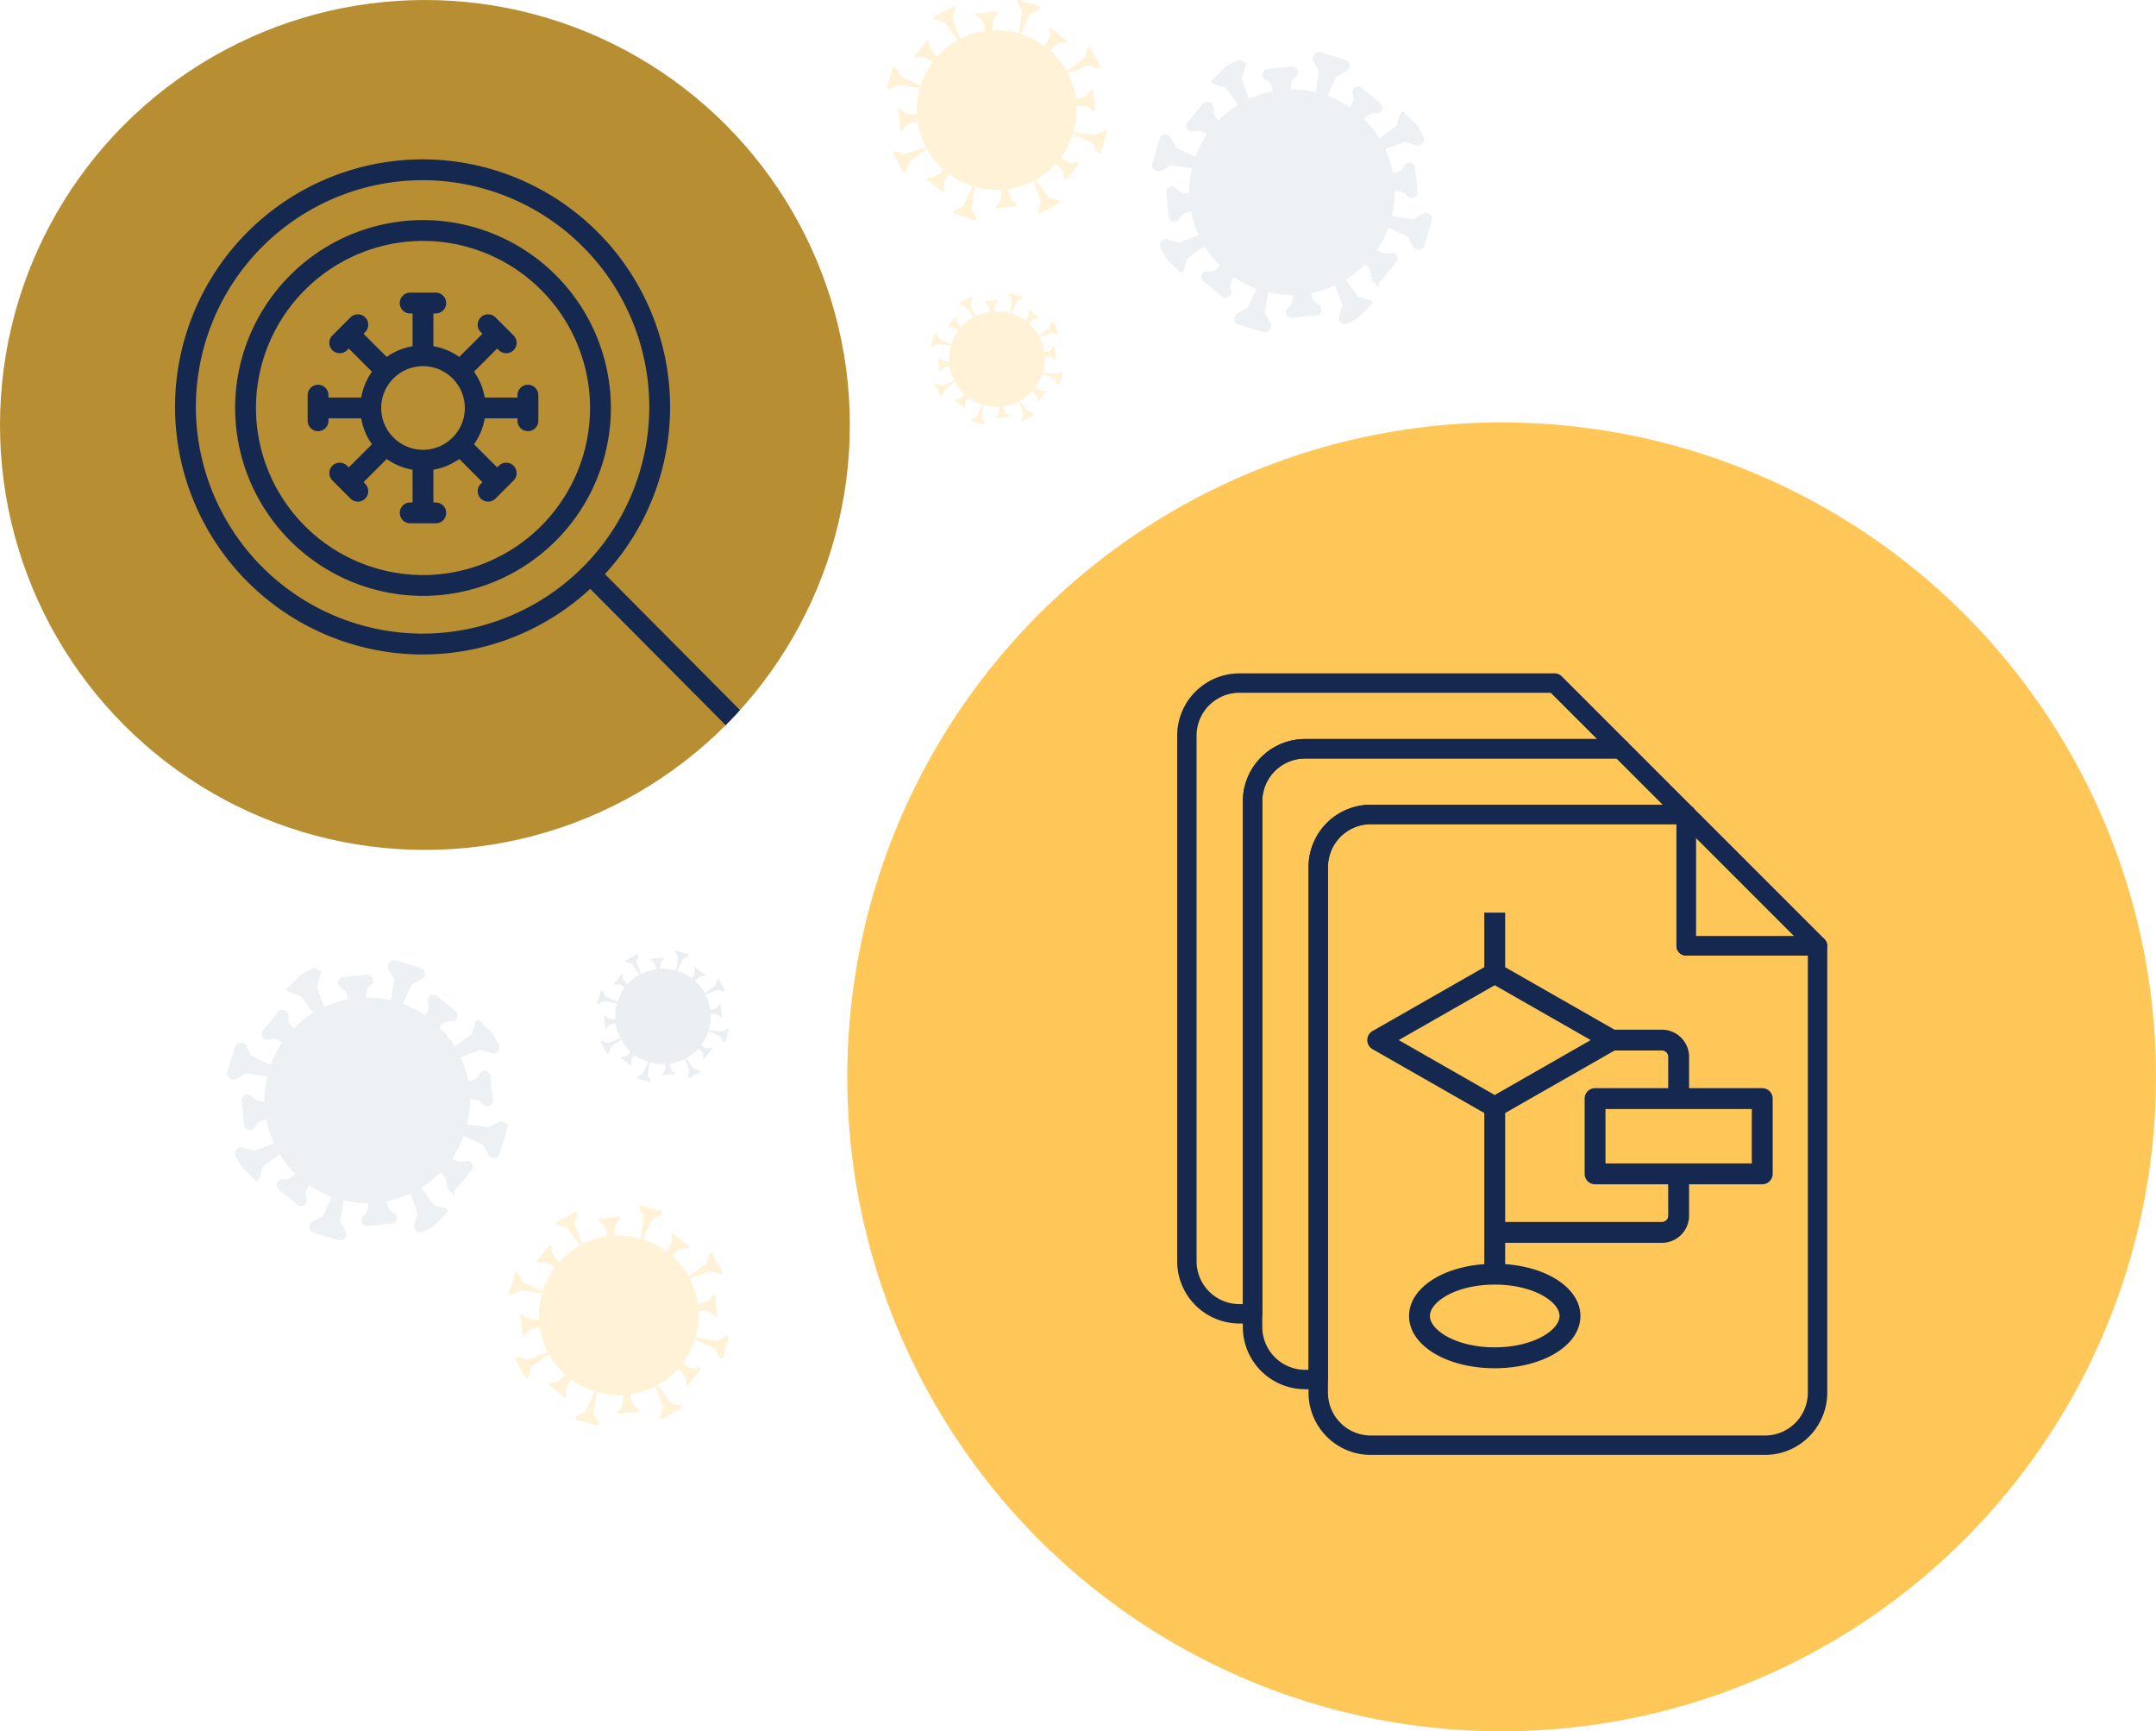
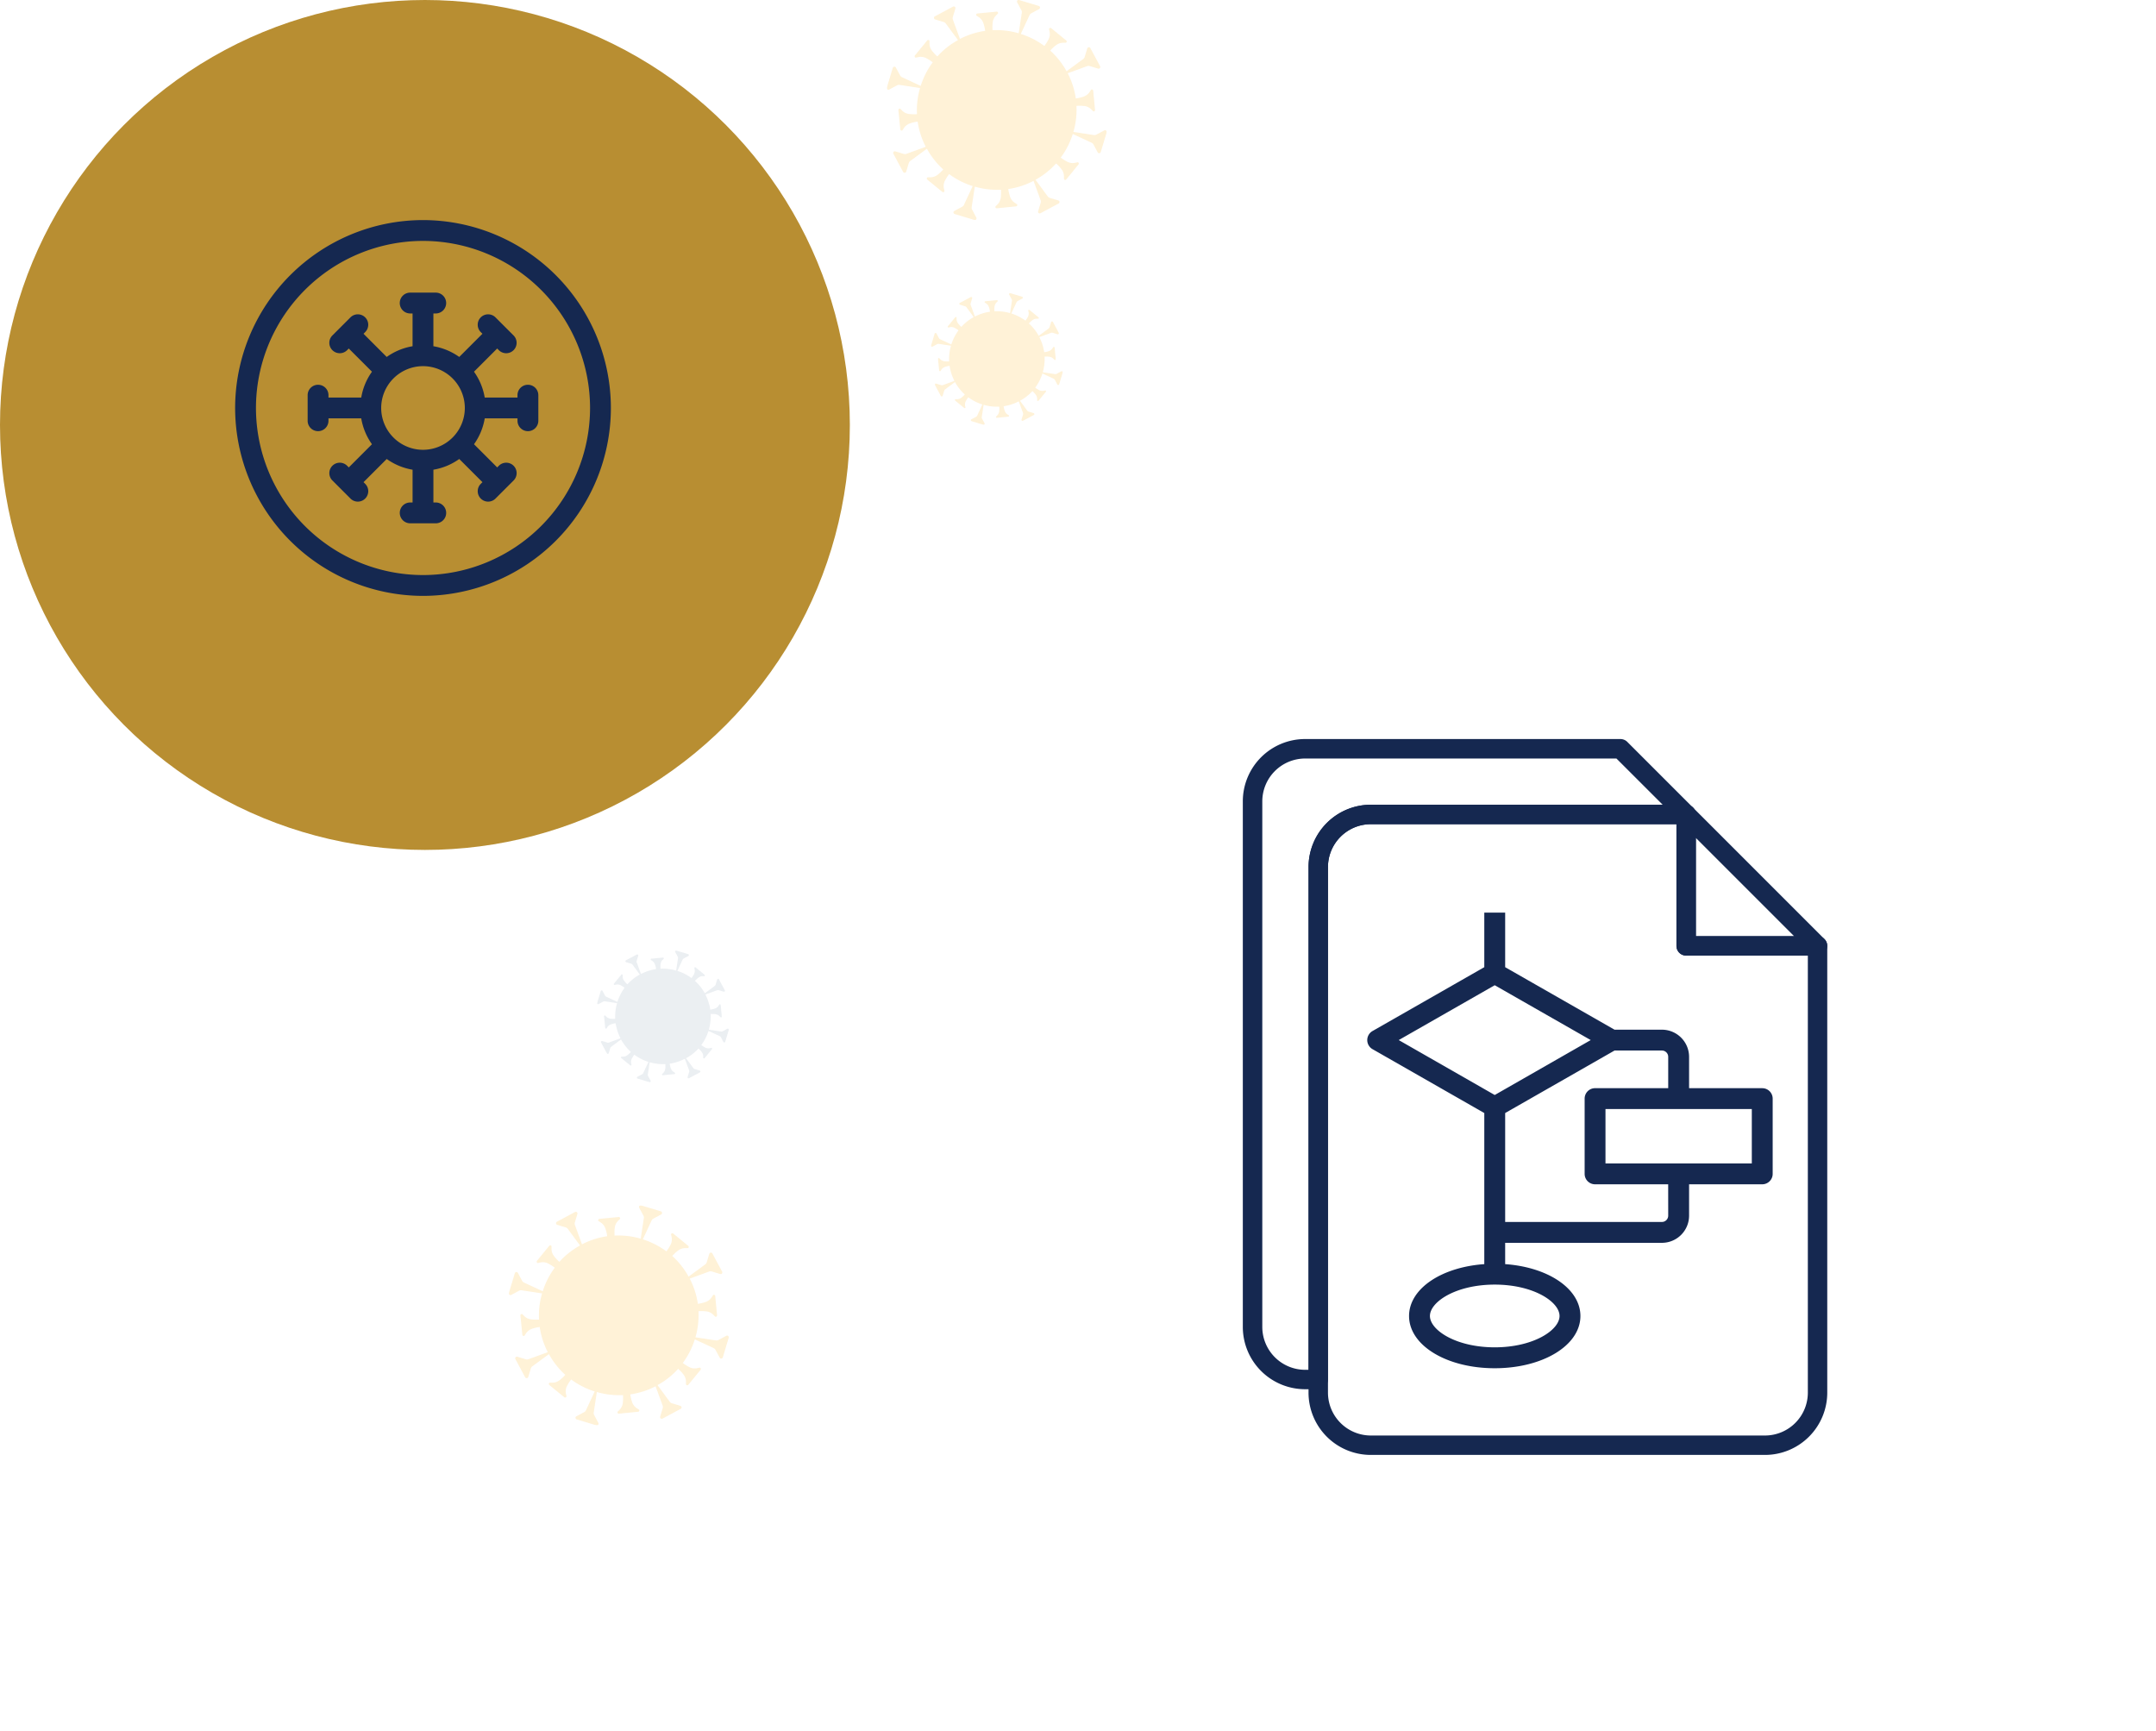
<svg xmlns="http://www.w3.org/2000/svg" width="259.552" height="208.403" viewBox="0 0 259.552 208.403">
  <defs>
    <clipPath id="clip-path">
      <path id="Path_3535" data-name="Path 3535" d="M0-96.788H15.872V-112.66H0Z" transform="translate(0 112.66)" fill="#acbbc9" />
    </clipPath>
    <clipPath id="clip-path-2">
      <rect id="Rectangle_366" data-name="Rectangle 366" width="19.679" height="18.425" fill="#acbbc9" stroke="#acbbc9" stroke-width="1" />
    </clipPath>
    <clipPath id="clip-path-3">
      <path id="Path_3535-2" data-name="Path 3535" d="M0,32.722H32.722V0H0Z" fill="#acbbc9" stroke="#acbbc9" stroke-width="1" />
    </clipPath>
    <clipPath id="clip-path-4">
-       <rect id="Rectangle_366-2" data-name="Rectangle 366" width="40.571" height="37.986" fill="#acbbc9" stroke="#acbbc9" stroke-width="1" />
-     </clipPath>
+       </clipPath>
    <clipPath id="clip-path-5">
      <path id="Path_3535-3" data-name="Path 3535" d="M0-86.186H26.473V-112.66H0Z" transform="translate(0 112.66)" fill="#ffc757" />
    </clipPath>
    <clipPath id="clip-path-6">
      <rect id="Rectangle_366-3" data-name="Rectangle 366" width="32.823" height="30.732" fill="#ffc757" stroke="#ffc757" stroke-width="1" />
    </clipPath>
    <clipPath id="clip-path-9">
      <path id="Path_3535-5" data-name="Path 3535" d="M0-96.788H15.872V-112.66H0Z" transform="translate(0 112.66)" fill="#ffc757" />
    </clipPath>
    <clipPath id="clip-path-10">
      <rect id="Rectangle_366-5" data-name="Rectangle 366" width="19.679" height="18.425" fill="#ffc757" stroke="#ffc757" stroke-width="1" />
    </clipPath>
    <clipPath id="clip-path-13">
      <ellipse id="Ellipse_835" data-name="Ellipse 835" cx="51.155" cy="51.155" rx="51.155" ry="51.155" transform="translate(988 180.149)" fill="#b88e32" />
    </clipPath>
  </defs>
  <g id="Group_5785" data-name="Group 5785" transform="translate(-988 -152.149)">
    <g id="Group_5001" data-name="Group 5001" transform="translate(0 -28)">
      <ellipse id="Ellipse_4745" data-name="Ellipse 4745" cx="51.155" cy="51.155" rx="51.155" ry="51.155" transform="translate(988 180.149)" fill="#b88e32" />
      <g id="virus1" transform="translate(1059.866 294.569)" opacity="0.689">
        <g id="Group_253" data-name="Group 253" transform="translate(0 0)" clip-path="url(#clip-path)">
          <g id="Group_252" data-name="Group 252" transform="translate(-1.948 -1.697)" opacity="0.35">
            <g id="Group_251" data-name="Group 251">
              <g id="Group_250" data-name="Group 250" clip-path="url(#clip-path-2)">
                <g id="Group_249" data-name="Group 249" transform="translate(1.948 1.697)">
                  <path id="Path_3534" data-name="Path 3534" d="M-89.229-29.064l.618.187a.119.119,0,0,0,.148-.08.118.118,0,0,0-.009-.091l-.7-1.312a.119.119,0,0,0-.161-.049.12.12,0,0,0-.058.07l-.187.618a.286.286,0,0,1-.1.148l-1.2.886A5.727,5.727,0,0,0-92-30.116l-.067-.062.063-.067a2.859,2.859,0,0,1,.378-.339l.017-.01a.818.818,0,0,1,.5-.152h.181a.1.1,0,0,0,.057-.072.1.1,0,0,0-.035-.094l-1.079-.883a.1.1,0,0,0-.1-.015.1.1,0,0,0-.059.071l.038.174a.847.847,0,0,1-.055.544l-.008.014a2.89,2.89,0,0,1-.255.421l-.053.075-.075-.054a5.78,5.78,0,0,0-1.629-.814l.632-1.36a.29.29,0,0,1,.125-.133l.569-.3a.119.119,0,0,0,.049-.162.119.119,0,0,0-.07-.058l-1.425-.43a.119.119,0,0,0-.148.08.119.119,0,0,0,.009.091l.305.569a.291.291,0,0,1,.031.18l-.226,1.482a5.757,5.757,0,0,0-1.8-.225l-.091,0,0-.091a2.966,2.966,0,0,1,.018-.478l0-.008.009-.028a.854.854,0,0,1,.247-.471l.129-.128a.1.1,0,0,0-.011-.091.1.1,0,0,0-.091-.042l-1.385.132h0a.1.1,0,0,0-.081.061.1.1,0,0,0,.008.091l.149.1a.855.855,0,0,1,.346.423,2.863,2.863,0,0,1,.126.492l.015.09-.09.015a5.759,5.759,0,0,0-1.726.569l-.006,0-.511-1.4a.286.286,0,0,1-.005-.182l.187-.618a.12.12,0,0,0-.009-.091.119.119,0,0,0-.161-.049h0l-1.312.7a.119.119,0,0,0-.049.161.12.12,0,0,0,.07.058l.618.187a.286.286,0,0,1,.148.1l.884,1.2a5.724,5.724,0,0,0-1.432,1.114l-.062.067-.067-.063a2.886,2.886,0,0,1-.339-.378l-.01-.016a.821.821,0,0,1-.152-.5v-.181a.1.1,0,0,0-.072-.057.1.1,0,0,0-.094.035l-.883,1.079a.1.1,0,0,0-.015.1.1.1,0,0,0,.071.059l.174-.038a.846.846,0,0,1,.544.055l.014.008a2.9,2.9,0,0,1,.42.255l.075.053-.054.075a5.778,5.778,0,0,0-.814,1.629l-1.356-.63a.29.29,0,0,1-.133-.125l-.3-.569a.119.119,0,0,0-.162-.049.119.119,0,0,0-.058.07l-.43,1.425a.119.119,0,0,0,.08.148.119.119,0,0,0,.091-.009l.569-.305a.292.292,0,0,1,.18-.031l1.478.225a5.76,5.76,0,0,0-.225,1.8l0,.091-.091,0a2.988,2.988,0,0,1-.478-.018l-.007,0-.027-.007a.854.854,0,0,1-.474-.247l-.128-.129a.1.1,0,0,0-.091.011.1.1,0,0,0-.042.091l.138,1.388a.1.1,0,0,0,.061.082.1.1,0,0,0,.09-.008l.1-.149a.856.856,0,0,1,.423-.346,2.871,2.871,0,0,1,.492-.126l.09-.015.015.09a5.757,5.757,0,0,0,.569,1.726l0,0-1.4.511a.286.286,0,0,1-.182.005l-.618-.187a.119.119,0,0,0-.148.08.119.119,0,0,0,.009.091l.7,1.312a.119.119,0,0,0,.161.049.119.119,0,0,0,.058-.07l.187-.618a.286.286,0,0,1,.1-.148l1.2-.885a5.728,5.728,0,0,0,1.116,1.435l.067.062-.063.067a2.882,2.882,0,0,1-.378.339l-.016.01a.818.818,0,0,1-.5.152h-.181a.1.1,0,0,0-.057.072.1.1,0,0,0,.035.094l1.079.883a.1.1,0,0,0,.1.015.1.1,0,0,0,.059-.071l-.038-.174a.846.846,0,0,1,.055-.544l.008-.014a2.876,2.876,0,0,1,.255-.421l.053-.075.075.054a5.777,5.777,0,0,0,1.627.814l-.63,1.355a.291.291,0,0,1-.125.133l-.569.3a.119.119,0,0,0-.049.162.12.12,0,0,0,.07.058l1.425.43a.119.119,0,0,0,.148-.08.119.119,0,0,0-.009-.091l-.305-.569a.292.292,0,0,1-.031-.18l.225-1.477a5.761,5.761,0,0,0,1.8.226l.091,0,0,.091a2.984,2.984,0,0,1-.018.478l0,.009-.009.028a.854.854,0,0,1-.247.471l-.129.128a.1.1,0,0,0,.011.091.1.1,0,0,0,.091.042l1.388-.138a.09.09,0,0,0,.073-.054.1.1,0,0,0-.008-.095l-.149-.1a.857.857,0,0,1-.346-.423,2.844,2.844,0,0,1-.126-.492l-.015-.09.09-.015a5.763,5.763,0,0,0,1.726-.569l.011-.006.511,1.4a.286.286,0,0,1,.005.182l-.187.618a.119.119,0,0,0,.08.148.119.119,0,0,0,.091-.009l1.312-.7a.119.119,0,0,0,.049-.161.12.12,0,0,0-.07-.058l-.618-.187a.286.286,0,0,1-.148-.1l-.884-1.2A5.721,5.721,0,0,0-91.7-21.969l.062-.067.067.063a2.884,2.884,0,0,1,.339.378.846.846,0,0,1,.162.515v.181a.1.1,0,0,0,.072.057.1.1,0,0,0,.094-.035l.883-1.079a.1.1,0,0,0,.015-.1.1.1,0,0,0-.071-.059l-.174.038a.848.848,0,0,1-.544-.055l-.013-.007a2.893,2.893,0,0,1-.422-.255l-.075-.053.054-.075a5.783,5.783,0,0,0,.816-1.633l1.36.632a.291.291,0,0,1,.133.125l.3.569a.119.119,0,0,0,.162.049.119.119,0,0,0,.058-.07l.43-1.425a.119.119,0,0,0-.08-.148.118.118,0,0,0-.091.009l-.569.305a.292.292,0,0,1-.18.031l-1.483-.226a5.755,5.755,0,0,0,.224-1.794l0-.091.091,0a2.96,2.96,0,0,1,.478.018l.009,0,.028.009a.854.854,0,0,1,.471.247l.128.129a.1.1,0,0,0,.091-.011.1.1,0,0,0,.042-.091l-.132-1.385a.1.1,0,0,0-.061-.082.1.1,0,0,0-.09.008l-.1.149a.856.856,0,0,1-.423.346,2.859,2.859,0,0,1-.492.126l-.09.015-.015-.09a5.759,5.759,0,0,0-.569-1.726l0-.008,1.4-.512a.285.285,0,0,1,.182-.005" transform="translate(103.861 33.83)" fill="#acbbc9" />
                </g>
              </g>
            </g>
          </g>
        </g>
      </g>
      <g id="virus2" transform="translate(1032.214 289.465) rotate(45)" opacity="0.588">
        <g id="Group_253-2" data-name="Group 253" transform="translate(0 0)" clip-path="url(#clip-path-3)">
          <g id="Group_252-2" data-name="Group 252" transform="translate(-4.015 -3.498)" opacity="0.35">
            <g id="Group_251-2" data-name="Group 251">
              <g id="Group_250-2" data-name="Group 250" clip-path="url(#clip-path-4)">
                <g id="Group_249-2" data-name="Group 249" transform="translate(4.015 3.498)">
-                   <path id="Path_3534-2" data-name="Path 3534" d="M30.167,9.826l1.275.385a.245.245,0,0,0,.287-.351l-1.451-2.7a.246.246,0,0,0-.451.045l-.385,1.275a.589.589,0,0,1-.216.306l-2.482,1.826a11.807,11.807,0,0,0-2.3-2.95l-.139-.129.129-.138a5.9,5.9,0,0,1,.778-.7l.035-.021a1.687,1.687,0,0,1,1.026-.313h.373a.2.2,0,0,0,.117-.149.2.2,0,0,0-.071-.193L24.472,4.2a.2.2,0,0,0-.208-.031.2.2,0,0,0-.121.146l.078.359a1.746,1.746,0,0,1-.114,1.122l-.016.029a5.962,5.962,0,0,1-.525.867l-.109.155L23.3,6.733a11.915,11.915,0,0,0-3.359-1.679l1.3-2.8a.6.6,0,0,1,.258-.273l1.173-.629A.246.246,0,0,0,22.63.9L19.692.011A.246.246,0,0,0,19.4.362l.629,1.172a.6.6,0,0,1,.064.37L19.632,4.96A11.869,11.869,0,0,0,15.926,4.5l-.188.007-.007-.188a6.122,6.122,0,0,1,.037-.985l-.009-.017.018-.058a1.761,1.761,0,0,1,.509-.971l.267-.264a.2.2,0,0,0-.022-.187.2.2,0,0,0-.188-.087l-2.856.273h0a.2.2,0,0,0-.15.312l.307.2a1.762,1.762,0,0,1,.713.873,5.905,5.905,0,0,1,.26,1.014l.031.186-.186.03A11.873,11.873,0,0,0,10.9,5.8l-.012.007L9.837,2.93a.59.59,0,0,1-.011-.374l.385-1.275A.245.245,0,0,0,9.86.993h0l-2.7,1.451A.246.246,0,0,0,7.2,2.9l1.275.385A.59.59,0,0,1,8.78,3.5L10.6,5.974a11.8,11.8,0,0,0-2.953,2.3l-.129.139-.138-.13a5.953,5.953,0,0,1-.7-.778l-.02-.033a1.692,1.692,0,0,1-.314-1.028V6.067A.2.2,0,0,0,6.2,5.951a.2.2,0,0,0-.193.071L4.189,8.247a.2.2,0,0,0-.031.208.2.2,0,0,0,.146.121L4.664,8.5a1.743,1.743,0,0,1,1.122.113l.03.017a5.987,5.987,0,0,1,.867.525l.155.109-.111.154a11.913,11.913,0,0,0-1.679,3.359l-2.8-1.3a.6.6,0,0,1-.273-.258l-.629-1.173a.246.246,0,0,0-.452.045L.011,13.03a.246.246,0,0,0,.352.288l1.172-.63a.6.6,0,0,1,.37-.063l3.048.464a11.874,11.874,0,0,0-.464,3.7l.007.188-.188.007a6.16,6.16,0,0,1-.985-.037l-.014.007-.056-.015a1.761,1.761,0,0,1-.977-.51l-.264-.267a.2.2,0,0,0-.187.022.2.2,0,0,0-.087.188l.284,2.862a.2.2,0,0,0,.311.152l.2-.307A1.765,1.765,0,0,1,3.4,18.37a5.919,5.919,0,0,1,1.014-.26l.186-.031.03.186a11.869,11.869,0,0,0,1.173,3.559l0,.008L2.93,22.885a.59.59,0,0,1-.374.011l-1.275-.385a.245.245,0,0,0-.287.351l1.451,2.7a.246.246,0,0,0,.451-.045l.385-1.275a.59.59,0,0,1,.216-.306l2.479-1.824a11.81,11.81,0,0,0,2.3,2.958l.139.128-.129.138a5.943,5.943,0,0,1-.779.7l-.033.02a1.686,1.686,0,0,1-1.028.314H6.071a.2.2,0,0,0-.117.148.2.2,0,0,0,.071.193l2.225,1.821a.2.2,0,0,0,.329-.115L8.5,28.062a1.744,1.744,0,0,1,.113-1.122l.017-.029a5.927,5.927,0,0,1,.525-.867l.11-.155L9.421,26a11.91,11.91,0,0,0,3.354,1.678l-1.3,2.794a.6.6,0,0,1-.258.273l-1.173.629a.246.246,0,0,0,.045.452l2.939.886a.246.246,0,0,0,.288-.352l-.63-1.172a.6.6,0,0,1-.063-.37l.464-3.046a11.877,11.877,0,0,0,3.709.465l.188-.007.007.188a6.154,6.154,0,0,1-.037.985l.009.018-.018.058a1.762,1.762,0,0,1-.509.971l-.267.264a.2.2,0,0,0,.022.187.2.2,0,0,0,.188.087l2.862-.284a.185.185,0,0,0,.15-.112.206.206,0,0,0-.016-.2l-.306-.2a1.766,1.766,0,0,1-.713-.873,5.864,5.864,0,0,1-.26-1.015l-.031-.186.186-.03a11.881,11.881,0,0,0,3.558-1.173l.022-.012,1.053,2.882a.59.59,0,0,1,.011.374l-.385,1.275a.245.245,0,0,0,.351.287l2.7-1.451a.246.246,0,0,0-.045-.451l-1.275-.385a.589.589,0,0,1-.306-.216l-1.823-2.478a11.794,11.794,0,0,0,2.944-2.292l.129-.139.138.129a5.943,5.943,0,0,1,.7.779,1.744,1.744,0,0,1,.334,1.061v.373a.2.2,0,0,0,.148.117A.2.2,0,0,0,26.7,26.7l1.821-2.225a.2.2,0,0,0,.031-.208.2.2,0,0,0-.146-.121l-.359.078a1.748,1.748,0,0,1-1.122-.113L26.9,24.1a5.963,5.963,0,0,1-.869-.527l-.154-.11.111-.154a11.922,11.922,0,0,0,1.681-3.366l2.8,1.3a.6.6,0,0,1,.273.258l.629,1.173a.246.246,0,0,0,.452-.045l.887-2.938a.246.246,0,0,0-.164-.306.243.243,0,0,0-.188.018l-1.172.63a.6.6,0,0,1-.37.063l-3.057-.466a11.866,11.866,0,0,0,.462-3.7l-.006-.188.188-.007a6.1,6.1,0,0,1,.985.037l.018-.009.058.019a1.761,1.761,0,0,1,.97.509l.264.267a.2.2,0,0,0,.187-.022.2.2,0,0,0,.087-.188L30.7,13.494a.2.2,0,0,0-.311-.151l-.2.307a1.765,1.765,0,0,1-.873.713,5.9,5.9,0,0,1-1.014.26l-.186.031-.03-.186a11.873,11.873,0,0,0-1.173-3.558l-.01-.017,2.886-1.055a.588.588,0,0,1,.374-.011" fill="#acbbc9" stroke="#acbbc9" stroke-width="1" />
-                 </g>
+                   </g>
              </g>
            </g>
          </g>
        </g>
      </g>
      <g id="virus1-2" data-name="virus1" transform="translate(1049.265 325.246)" opacity="0.689">
        <g id="Group_253-3" data-name="Group 253" transform="translate(0 0)" clip-path="url(#clip-path-5)">
          <g id="Group_252-3" data-name="Group 252" transform="translate(-3.249 -2.83)" opacity="0.35">
            <g id="Group_251-3" data-name="Group 251">
              <g id="Group_250-3" data-name="Group 250" clip-path="url(#clip-path-6)">
                <g id="Group_249-3" data-name="Group 249" transform="translate(3.249 2.83)">
                  <path id="Path_3534-3" data-name="Path 3534" d="M-79.455-25.881l1.031.311a.2.2,0,0,0,.247-.133.2.2,0,0,0-.015-.151l-1.174-2.188a.2.2,0,0,0-.269-.081.2.2,0,0,0-.1.117l-.311,1.031a.476.476,0,0,1-.175.247l-2.008,1.477a9.552,9.552,0,0,0-1.857-2.387l-.112-.1.1-.111a4.771,4.771,0,0,1,.63-.565l.028-.017a1.365,1.365,0,0,1,.83-.253h.3a.163.163,0,0,0,.094-.12.158.158,0,0,0-.058-.156l-1.8-1.473a.162.162,0,0,0-.168-.025.164.164,0,0,0-.1.118l.063.29a1.413,1.413,0,0,1-.092.908l-.013.023a4.822,4.822,0,0,1-.425.7l-.089.125-.124-.09a9.639,9.639,0,0,0-2.718-1.358l1.054-2.268a.484.484,0,0,1,.208-.221l.949-.509a.2.2,0,0,0,.081-.27.2.2,0,0,0-.117-.1l-2.377-.717a.2.2,0,0,0-.248.133.2.2,0,0,0,.015.151l.509.948a.486.486,0,0,1,.051.3l-.376,2.472a9.6,9.6,0,0,0-3-.376l-.152.005-.005-.152a4.952,4.952,0,0,1,.03-.8l-.007-.014.015-.047a1.425,1.425,0,0,1,.412-.786l.216-.213a.164.164,0,0,0-.018-.152.161.161,0,0,0-.152-.07l-2.311.221h0a.162.162,0,0,0-.135.1.161.161,0,0,0,.014.151l.248.16a1.425,1.425,0,0,1,.577.706,4.777,4.777,0,0,1,.211.82l.025.151-.151.024a9.605,9.605,0,0,0-2.879.949l-.01.006-.852-2.33a.477.477,0,0,1-.009-.3l.311-1.031a.2.2,0,0,0-.015-.151.2.2,0,0,0-.269-.081h0l-2.188,1.174a.2.2,0,0,0-.081.269.2.2,0,0,0,.118.1l1.031.311a.477.477,0,0,1,.247.175l1.475,2a9.547,9.547,0,0,0-2.389,1.859l-.1.112-.112-.1a4.817,4.817,0,0,1-.565-.63l-.016-.027a1.369,1.369,0,0,1-.254-.832v-.3a.162.162,0,0,0-.12-.094.159.159,0,0,0-.156.058l-1.473,1.8a.162.162,0,0,0-.025.168.164.164,0,0,0,.118.1l.291-.063a1.41,1.41,0,0,1,.908.092l.024.014a4.845,4.845,0,0,1,.7.425l.125.089-.09.125a9.638,9.638,0,0,0-1.358,2.718l-2.262-1.051a.485.485,0,0,1-.221-.208l-.509-.949a.2.2,0,0,0-.27-.081.2.2,0,0,0-.1.118l-.717,2.377a.2.2,0,0,0,.133.248.2.2,0,0,0,.151-.015l.948-.509a.487.487,0,0,1,.3-.051l2.466.376a9.609,9.609,0,0,0-.375,3l.005.152-.152.005a4.982,4.982,0,0,1-.8-.03l-.011.006-.046-.012a1.425,1.425,0,0,1-.79-.413l-.214-.216a.164.164,0,0,0-.151.018.161.161,0,0,0-.071.152l.23,2.315a.162.162,0,0,0,.1.137.161.161,0,0,0,.151-.014l.16-.248a1.428,1.428,0,0,1,.706-.577,4.787,4.787,0,0,1,.82-.211l.151-.025.024.151a9.6,9.6,0,0,0,.949,2.879l0,.007-2.332.852a.477.477,0,0,1-.3.009l-1.031-.311a.2.2,0,0,0-.247.133.2.2,0,0,0,.015.151l1.174,2.188a.2.2,0,0,0,.269.081.2.2,0,0,0,.1-.117l.311-1.031a.477.477,0,0,1,.175-.247l2.006-1.475a9.554,9.554,0,0,0,1.861,2.393l.112.1-.1.112a4.808,4.808,0,0,1-.63.565l-.027.016a1.364,1.364,0,0,1-.832.254h-.3a.163.163,0,0,0-.094.12.159.159,0,0,0,.058.156l1.8,1.473a.162.162,0,0,0,.168.025.163.163,0,0,0,.1-.118l-.063-.29a1.411,1.411,0,0,1,.092-.908l.013-.023a4.8,4.8,0,0,1,.425-.7l.089-.125.125.09a9.635,9.635,0,0,0,2.714,1.357l-1.051,2.261a.484.484,0,0,1-.208.221l-.949.509a.2.2,0,0,0-.081.27.2.2,0,0,0,.117.1l2.378.717a.2.2,0,0,0,.248-.133.2.2,0,0,0-.015-.151L-93.6-8.6a.487.487,0,0,1-.051-.3l.375-2.464a9.609,9.609,0,0,0,3,.376l.152-.005.006.152a4.974,4.974,0,0,1-.03.8l.007.014-.015.047a1.425,1.425,0,0,1-.412.786l-.216.213a.164.164,0,0,0,.018.152.16.16,0,0,0,.152.07l2.315-.23a.15.15,0,0,0,.122-.09.167.167,0,0,0-.013-.158l-.248-.16a1.429,1.429,0,0,1-.577-.706,4.747,4.747,0,0,1-.21-.821l-.025-.151.151-.024a9.613,9.613,0,0,0,2.879-.949l.018-.01.852,2.331a.478.478,0,0,1,.009.3l-.311,1.031a.2.2,0,0,0,.133.247.2.2,0,0,0,.151-.015l2.188-1.174A.2.2,0,0,0-83.1-9.6a.2.2,0,0,0-.118-.1l-1.031-.311a.477.477,0,0,1-.247-.175l-1.475-2.005a9.542,9.542,0,0,0,2.382-1.855l.1-.112.112.1a4.805,4.805,0,0,1,.565.63,1.411,1.411,0,0,1,.27.859v.3a.163.163,0,0,0,.12.094.159.159,0,0,0,.157-.058l1.473-1.8a.162.162,0,0,0,.025-.168.164.164,0,0,0-.118-.1l-.29.063a1.414,1.414,0,0,1-.908-.092l-.022-.012a4.825,4.825,0,0,1-.7-.426l-.125-.089.09-.124a9.646,9.646,0,0,0,1.36-2.723l2.268,1.054a.486.486,0,0,1,.221.208l.509.949a.2.2,0,0,0,.27.081.2.2,0,0,0,.1-.117L-77.4-17.9a.2.2,0,0,0-.133-.247.2.2,0,0,0-.152.015l-.948.509a.487.487,0,0,1-.3.051l-2.473-.377a9.6,9.6,0,0,0,.374-2.993l-.005-.152.152-.005a4.938,4.938,0,0,1,.8.03l.015-.008.047.015a1.424,1.424,0,0,1,.785.412l.214.216a.164.164,0,0,0,.151-.018.161.161,0,0,0,.07-.152l-.221-2.311a.162.162,0,0,0-.1-.136.162.162,0,0,0-.151.014l-.16.248a1.428,1.428,0,0,1-.706.577,4.768,4.768,0,0,1-.821.211l-.151.025-.024-.151A9.6,9.6,0,0,0-82.085-25l-.008-.014,2.335-.853a.476.476,0,0,1,.3-.009" transform="translate(103.861 33.83)" fill="#ffc757" />
                </g>
              </g>
            </g>
          </g>
        </g>
      </g>
      <g id="virus1-3" data-name="virus1" transform="translate(1094.767 180.149)" opacity="0.689">
        <g id="Group_253-4" data-name="Group 253" transform="translate(0 0)" clip-path="url(#clip-path-5)">
          <g id="Group_252-4" data-name="Group 252" transform="translate(-3.249 -2.83)" opacity="0.35">
            <g id="Group_251-4" data-name="Group 251">
              <g id="Group_250-4" data-name="Group 250" clip-path="url(#clip-path-6)">
                <g id="Group_249-4" data-name="Group 249" transform="translate(3.249 2.83)">
                  <path id="Path_3534-4" data-name="Path 3534" d="M-79.455-25.881l1.031.311a.2.2,0,0,0,.247-.133.2.2,0,0,0-.015-.151l-1.174-2.188a.2.2,0,0,0-.269-.081.2.2,0,0,0-.1.117l-.311,1.031a.476.476,0,0,1-.175.247l-2.008,1.477a9.552,9.552,0,0,0-1.857-2.387l-.112-.1.1-.111a4.771,4.771,0,0,1,.63-.565l.028-.017a1.365,1.365,0,0,1,.83-.253h.3a.163.163,0,0,0,.094-.12.158.158,0,0,0-.058-.156l-1.8-1.473a.162.162,0,0,0-.168-.025.164.164,0,0,0-.1.118l.063.29a1.413,1.413,0,0,1-.092.908l-.013.023a4.822,4.822,0,0,1-.425.7l-.089.125-.124-.09a9.639,9.639,0,0,0-2.718-1.358l1.054-2.268a.484.484,0,0,1,.208-.221l.949-.509a.2.2,0,0,0,.081-.27.2.2,0,0,0-.117-.1l-2.377-.717a.2.2,0,0,0-.248.133.2.2,0,0,0,.015.151l.509.948a.486.486,0,0,1,.051.3l-.376,2.472a9.6,9.6,0,0,0-3-.376l-.152.005-.005-.152a4.952,4.952,0,0,1,.03-.8l-.007-.014.015-.047a1.425,1.425,0,0,1,.412-.786l.216-.213a.164.164,0,0,0-.018-.152.161.161,0,0,0-.152-.07l-2.311.221h0a.162.162,0,0,0-.135.1.161.161,0,0,0,.014.151l.248.16a1.425,1.425,0,0,1,.577.706,4.777,4.777,0,0,1,.211.82l.025.151-.151.024a9.605,9.605,0,0,0-2.879.949l-.01.006-.852-2.33a.477.477,0,0,1-.009-.3l.311-1.031a.2.2,0,0,0-.015-.151.2.2,0,0,0-.269-.081h0l-2.188,1.174a.2.2,0,0,0-.081.269.2.2,0,0,0,.118.1l1.031.311a.477.477,0,0,1,.247.175l1.475,2a9.547,9.547,0,0,0-2.389,1.859l-.1.112-.112-.1a4.817,4.817,0,0,1-.565-.63l-.016-.027a1.369,1.369,0,0,1-.254-.832v-.3a.162.162,0,0,0-.12-.094.159.159,0,0,0-.156.058l-1.473,1.8a.162.162,0,0,0-.025.168.164.164,0,0,0,.118.1l.291-.063a1.41,1.41,0,0,1,.908.092l.024.014a4.845,4.845,0,0,1,.7.425l.125.089-.09.125a9.638,9.638,0,0,0-1.358,2.718l-2.262-1.051a.485.485,0,0,1-.221-.208l-.509-.949a.2.2,0,0,0-.27-.081.2.2,0,0,0-.1.118l-.717,2.377a.2.2,0,0,0,.133.248.2.2,0,0,0,.151-.015l.948-.509a.487.487,0,0,1,.3-.051l2.466.376a9.609,9.609,0,0,0-.375,3l.005.152-.152.005a4.982,4.982,0,0,1-.8-.03l-.011.006-.046-.012a1.425,1.425,0,0,1-.79-.413l-.214-.216a.164.164,0,0,0-.151.018.161.161,0,0,0-.071.152l.23,2.315a.162.162,0,0,0,.1.137.161.161,0,0,0,.151-.014l.16-.248a1.428,1.428,0,0,1,.706-.577,4.787,4.787,0,0,1,.82-.211l.151-.025.024.151a9.6,9.6,0,0,0,.949,2.879l0,.007-2.332.852a.477.477,0,0,1-.3.009l-1.031-.311a.2.2,0,0,0-.247.133.2.2,0,0,0,.015.151l1.174,2.188a.2.2,0,0,0,.269.081.2.2,0,0,0,.1-.117l.311-1.031a.477.477,0,0,1,.175-.247l2.006-1.475a9.554,9.554,0,0,0,1.861,2.393l.112.1-.1.112a4.808,4.808,0,0,1-.63.565l-.027.016a1.364,1.364,0,0,1-.832.254h-.3a.163.163,0,0,0-.094.12.159.159,0,0,0,.058.156l1.8,1.473a.162.162,0,0,0,.168.025.163.163,0,0,0,.1-.118l-.063-.29a1.411,1.411,0,0,1,.092-.908l.013-.023a4.8,4.8,0,0,1,.425-.7l.089-.125.125.09a9.635,9.635,0,0,0,2.714,1.357l-1.051,2.261a.484.484,0,0,1-.208.221l-.949.509a.2.2,0,0,0-.081.27.2.2,0,0,0,.117.1l2.378.717a.2.2,0,0,0,.248-.133.2.2,0,0,0-.015-.151L-93.6-8.6a.487.487,0,0,1-.051-.3l.375-2.464a9.609,9.609,0,0,0,3,.376l.152-.005.006.152a4.974,4.974,0,0,1-.03.8l.007.014-.015.047a1.425,1.425,0,0,1-.412.786l-.216.213a.164.164,0,0,0,.018.152.16.16,0,0,0,.152.07l2.315-.23a.15.15,0,0,0,.122-.09.167.167,0,0,0-.013-.158l-.248-.16a1.429,1.429,0,0,1-.577-.706,4.747,4.747,0,0,1-.21-.821l-.025-.151.151-.024a9.613,9.613,0,0,0,2.879-.949l.018-.01.852,2.331a.478.478,0,0,1,.009.3l-.311,1.031a.2.2,0,0,0,.133.247.2.2,0,0,0,.151-.015l2.188-1.174A.2.2,0,0,0-83.1-9.6a.2.2,0,0,0-.118-.1l-1.031-.311a.477.477,0,0,1-.247-.175l-1.475-2.005a9.542,9.542,0,0,0,2.382-1.855l.1-.112.112.1a4.805,4.805,0,0,1,.565.63,1.411,1.411,0,0,1,.27.859v.3a.163.163,0,0,0,.12.094.159.159,0,0,0,.157-.058l1.473-1.8a.162.162,0,0,0,.025-.168.164.164,0,0,0-.118-.1l-.29.063a1.414,1.414,0,0,1-.908-.092l-.022-.012a4.825,4.825,0,0,1-.7-.426l-.125-.089.09-.124a9.646,9.646,0,0,0,1.36-2.723l2.268,1.054a.486.486,0,0,1,.221.208l.509.949a.2.2,0,0,0,.27.081.2.2,0,0,0,.1-.117L-77.4-17.9a.2.2,0,0,0-.133-.247.2.2,0,0,0-.152.015l-.948.509a.487.487,0,0,1-.3.051l-2.473-.377a9.6,9.6,0,0,0,.374-2.993l-.005-.152.152-.005a4.938,4.938,0,0,1,.8.03l.015-.008.047.015a1.424,1.424,0,0,1,.785.412l.214.216a.164.164,0,0,0,.151-.018.161.161,0,0,0,.07-.152l-.221-2.311a.162.162,0,0,0-.1-.136.162.162,0,0,0-.151.014l-.16.248a1.428,1.428,0,0,1-.706.577,4.768,4.768,0,0,1-.821.211l-.151.025-.024-.151A9.6,9.6,0,0,0-82.085-25l-.008-.014,2.335-.853a.476.476,0,0,1,.3-.009" transform="translate(103.861 33.83)" fill="#ffc757" />
                </g>
              </g>
            </g>
          </g>
        </g>
      </g>
      <g id="virus1-4" data-name="virus1" transform="translate(1100.067 215.432)" opacity="0.689">
        <g id="Group_253-5" data-name="Group 253" transform="translate(0 0)" clip-path="url(#clip-path-9)">
          <g id="Group_252-5" data-name="Group 252" transform="translate(-1.948 -1.697)" opacity="0.35">
            <g id="Group_251-5" data-name="Group 251">
              <g id="Group_250-5" data-name="Group 250" clip-path="url(#clip-path-10)">
                <g id="Group_249-5" data-name="Group 249" transform="translate(1.948 1.697)">
                  <path id="Path_3534-5" data-name="Path 3534" d="M-89.229-29.064l.618.187a.119.119,0,0,0,.148-.08.118.118,0,0,0-.009-.091l-.7-1.312a.119.119,0,0,0-.161-.049.12.12,0,0,0-.058.07l-.187.618a.286.286,0,0,1-.1.148l-1.2.886A5.727,5.727,0,0,0-92-30.116l-.067-.062.063-.067a2.859,2.859,0,0,1,.378-.339l.017-.01a.818.818,0,0,1,.5-.152h.181a.1.1,0,0,0,.057-.072.1.1,0,0,0-.035-.094l-1.079-.883a.1.1,0,0,0-.1-.015.1.1,0,0,0-.059.071l.038.174a.847.847,0,0,1-.055.544l-.008.014a2.89,2.89,0,0,1-.255.421l-.053.075-.075-.054a5.78,5.78,0,0,0-1.629-.814l.632-1.36a.29.29,0,0,1,.125-.133l.569-.3a.119.119,0,0,0,.049-.162.119.119,0,0,0-.07-.058l-1.425-.43a.119.119,0,0,0-.148.08.119.119,0,0,0,.009.091l.305.569a.291.291,0,0,1,.031.18l-.226,1.482a5.757,5.757,0,0,0-1.8-.225l-.091,0,0-.091a2.966,2.966,0,0,1,.018-.478l0-.008.009-.028a.854.854,0,0,1,.247-.471l.129-.128a.1.1,0,0,0-.011-.091.1.1,0,0,0-.091-.042l-1.385.132h0a.1.1,0,0,0-.081.061.1.1,0,0,0,.008.091l.149.1a.855.855,0,0,1,.346.423,2.863,2.863,0,0,1,.126.492l.015.09-.09.015a5.759,5.759,0,0,0-1.726.569l-.006,0-.511-1.4a.286.286,0,0,1-.005-.182l.187-.618a.12.12,0,0,0-.009-.091.119.119,0,0,0-.161-.049h0l-1.312.7a.119.119,0,0,0-.049.161.12.12,0,0,0,.07.058l.618.187a.286.286,0,0,1,.148.1l.884,1.2a5.724,5.724,0,0,0-1.432,1.114l-.062.067-.067-.063a2.886,2.886,0,0,1-.339-.378l-.01-.016a.821.821,0,0,1-.152-.5v-.181a.1.1,0,0,0-.072-.057.1.1,0,0,0-.094.035l-.883,1.079a.1.1,0,0,0-.015.1.1.1,0,0,0,.071.059l.174-.038a.846.846,0,0,1,.544.055l.014.008a2.9,2.9,0,0,1,.42.255l.075.053-.054.075a5.778,5.778,0,0,0-.814,1.629l-1.356-.63a.29.29,0,0,1-.133-.125l-.3-.569a.119.119,0,0,0-.162-.049.119.119,0,0,0-.058.07l-.43,1.425a.119.119,0,0,0,.08.148.119.119,0,0,0,.091-.009l.569-.305a.292.292,0,0,1,.18-.031l1.478.225a5.76,5.76,0,0,0-.225,1.8l0,.091-.091,0a2.988,2.988,0,0,1-.478-.018l-.007,0-.027-.007a.854.854,0,0,1-.474-.247l-.128-.129a.1.1,0,0,0-.091.011.1.1,0,0,0-.042.091l.138,1.388a.1.1,0,0,0,.061.082.1.1,0,0,0,.09-.008l.1-.149a.856.856,0,0,1,.423-.346,2.871,2.871,0,0,1,.492-.126l.09-.015.015.09a5.757,5.757,0,0,0,.569,1.726l0,0-1.4.511a.286.286,0,0,1-.182.005l-.618-.187a.119.119,0,0,0-.148.08.119.119,0,0,0,.009.091l.7,1.312a.119.119,0,0,0,.161.049.119.119,0,0,0,.058-.07l.187-.618a.286.286,0,0,1,.1-.148l1.2-.885a5.728,5.728,0,0,0,1.116,1.435l.067.062-.063.067a2.882,2.882,0,0,1-.378.339l-.016.01a.818.818,0,0,1-.5.152h-.181a.1.1,0,0,0-.057.072.1.1,0,0,0,.035.094l1.079.883a.1.1,0,0,0,.1.015.1.1,0,0,0,.059-.071l-.038-.174a.846.846,0,0,1,.055-.544l.008-.014a2.876,2.876,0,0,1,.255-.421l.053-.075.075.054a5.777,5.777,0,0,0,1.627.814l-.63,1.355a.291.291,0,0,1-.125.133l-.569.3a.119.119,0,0,0-.049.162.12.12,0,0,0,.07.058l1.425.43a.119.119,0,0,0,.148-.08.119.119,0,0,0-.009-.091l-.305-.569a.292.292,0,0,1-.031-.18l.225-1.477a5.761,5.761,0,0,0,1.8.226l.091,0,0,.091a2.984,2.984,0,0,1-.018.478l0,.009-.009.028a.854.854,0,0,1-.247.471l-.129.128a.1.1,0,0,0,.011.091.1.1,0,0,0,.091.042l1.388-.138a.09.09,0,0,0,.073-.054.1.1,0,0,0-.008-.095l-.149-.1a.857.857,0,0,1-.346-.423,2.844,2.844,0,0,1-.126-.492l-.015-.09.09-.015a5.763,5.763,0,0,0,1.726-.569l.011-.006.511,1.4a.286.286,0,0,1,.005.182l-.187.618a.119.119,0,0,0,.08.148.119.119,0,0,0,.091-.009l1.312-.7a.119.119,0,0,0,.049-.161.12.12,0,0,0-.07-.058l-.618-.187a.286.286,0,0,1-.148-.1l-.884-1.2A5.721,5.721,0,0,0-91.7-21.969l.062-.067.067.063a2.884,2.884,0,0,1,.339.378.846.846,0,0,1,.162.515v.181a.1.1,0,0,0,.072.057.1.1,0,0,0,.094-.035l.883-1.079a.1.1,0,0,0,.015-.1.1.1,0,0,0-.071-.059l-.174.038a.848.848,0,0,1-.544-.055l-.013-.007a2.893,2.893,0,0,1-.422-.255l-.075-.053.054-.075a5.783,5.783,0,0,0,.816-1.633l1.36.632a.291.291,0,0,1,.133.125l.3.569a.119.119,0,0,0,.162.049.119.119,0,0,0,.058-.07l.43-1.425a.119.119,0,0,0-.08-.148.118.118,0,0,0-.091.009l-.569.305a.292.292,0,0,1-.18.031l-1.483-.226a5.755,5.755,0,0,0,.224-1.794l0-.091.091,0a2.96,2.96,0,0,1,.478.018l.009,0,.028.009a.854.854,0,0,1,.471.247l.128.129a.1.1,0,0,0,.091-.011.1.1,0,0,0,.042-.091l-.132-1.385a.1.1,0,0,0-.061-.082.1.1,0,0,0-.09.008l-.1.149a.856.856,0,0,1-.423.346,2.859,2.859,0,0,1-.492.126l-.09.015-.015-.09a5.759,5.759,0,0,0-.569-1.726l0-.008,1.4-.512a.285.285,0,0,1,.182-.005" transform="translate(103.861 33.83)" fill="#ffc757" />
                </g>
              </g>
            </g>
          </g>
        </g>
      </g>
      <g id="virus2-2" data-name="virus2" transform="translate(1143.535 180.149) rotate(45)" opacity="0.588">
        <g id="Group_253-6" data-name="Group 253" transform="translate(0 0)" clip-path="url(#clip-path-3)">
          <g id="Group_252-6" data-name="Group 252" transform="translate(-4.015 -3.498)" opacity="0.35">
            <g id="Group_251-6" data-name="Group 251">
              <g id="Group_250-6" data-name="Group 250" clip-path="url(#clip-path-4)">
                <g id="Group_249-6" data-name="Group 249" transform="translate(4.015 3.498)">
                  <path id="Path_3534-6" data-name="Path 3534" d="M30.167,9.826l1.275.385a.245.245,0,0,0,.287-.351l-1.451-2.7a.246.246,0,0,0-.451.045l-.385,1.275a.589.589,0,0,1-.216.306l-2.482,1.826a11.807,11.807,0,0,0-2.3-2.95l-.139-.129.129-.138a5.9,5.9,0,0,1,.778-.7l.035-.021a1.687,1.687,0,0,1,1.026-.313h.373a.2.2,0,0,0,.117-.149.2.2,0,0,0-.071-.193L24.472,4.2a.2.2,0,0,0-.208-.031.2.2,0,0,0-.121.146l.078.359a1.746,1.746,0,0,1-.114,1.122l-.016.029a5.962,5.962,0,0,1-.525.867l-.109.155L23.3,6.733a11.915,11.915,0,0,0-3.359-1.679l1.3-2.8a.6.6,0,0,1,.258-.273l1.173-.629A.246.246,0,0,0,22.63.9L19.692.011A.246.246,0,0,0,19.4.362l.629,1.172a.6.6,0,0,1,.064.37L19.632,4.96A11.869,11.869,0,0,0,15.926,4.5l-.188.007-.007-.188a6.122,6.122,0,0,1,.037-.985l-.009-.017.018-.058a1.761,1.761,0,0,1,.509-.971l.267-.264a.2.2,0,0,0-.022-.187.2.2,0,0,0-.188-.087l-2.856.273h0a.2.2,0,0,0-.15.312l.307.2a1.762,1.762,0,0,1,.713.873,5.905,5.905,0,0,1,.26,1.014l.031.186-.186.03A11.873,11.873,0,0,0,10.9,5.8l-.012.007L9.837,2.93a.59.59,0,0,1-.011-.374l.385-1.275A.245.245,0,0,0,9.86.993h0l-2.7,1.451A.246.246,0,0,0,7.2,2.9l1.275.385A.59.59,0,0,1,8.78,3.5L10.6,5.974a11.8,11.8,0,0,0-2.953,2.3l-.129.139-.138-.13a5.953,5.953,0,0,1-.7-.778l-.02-.033a1.692,1.692,0,0,1-.314-1.028V6.067A.2.2,0,0,0,6.2,5.951a.2.2,0,0,0-.193.071L4.189,8.247a.2.2,0,0,0-.031.208.2.2,0,0,0,.146.121L4.664,8.5a1.743,1.743,0,0,1,1.122.113l.03.017a5.987,5.987,0,0,1,.867.525l.155.109-.111.154a11.913,11.913,0,0,0-1.679,3.359l-2.8-1.3a.6.6,0,0,1-.273-.258l-.629-1.173a.246.246,0,0,0-.452.045L.011,13.03a.246.246,0,0,0,.352.288l1.172-.63a.6.6,0,0,1,.37-.063l3.048.464a11.874,11.874,0,0,0-.464,3.7l.007.188-.188.007a6.16,6.16,0,0,1-.985-.037l-.014.007-.056-.015a1.761,1.761,0,0,1-.977-.51l-.264-.267a.2.2,0,0,0-.187.022.2.2,0,0,0-.087.188l.284,2.862a.2.2,0,0,0,.311.152l.2-.307A1.765,1.765,0,0,1,3.4,18.37a5.919,5.919,0,0,1,1.014-.26l.186-.031.03.186a11.869,11.869,0,0,0,1.173,3.559l0,.008L2.93,22.885a.59.59,0,0,1-.374.011l-1.275-.385a.245.245,0,0,0-.287.351l1.451,2.7a.246.246,0,0,0,.451-.045l.385-1.275a.59.59,0,0,1,.216-.306l2.479-1.824a11.81,11.81,0,0,0,2.3,2.958l.139.128-.129.138a5.943,5.943,0,0,1-.779.7l-.033.02a1.686,1.686,0,0,1-1.028.314H6.071a.2.2,0,0,0-.117.148.2.2,0,0,0,.071.193l2.225,1.821a.2.2,0,0,0,.329-.115L8.5,28.062a1.744,1.744,0,0,1,.113-1.122l.017-.029a5.927,5.927,0,0,1,.525-.867l.11-.155L9.421,26a11.91,11.91,0,0,0,3.354,1.678l-1.3,2.794a.6.6,0,0,1-.258.273l-1.173.629a.246.246,0,0,0,.045.452l2.939.886a.246.246,0,0,0,.288-.352l-.63-1.172a.6.6,0,0,1-.063-.37l.464-3.046a11.877,11.877,0,0,0,3.709.465l.188-.007.007.188a6.154,6.154,0,0,1-.037.985l.009.018-.018.058a1.762,1.762,0,0,1-.509.971l-.267.264a.2.2,0,0,0,.022.187.2.2,0,0,0,.188.087l2.862-.284a.185.185,0,0,0,.15-.112.206.206,0,0,0-.016-.2l-.306-.2a1.766,1.766,0,0,1-.713-.873,5.864,5.864,0,0,1-.26-1.015l-.031-.186.186-.03a11.881,11.881,0,0,0,3.558-1.173l.022-.012,1.053,2.882a.59.59,0,0,1,.011.374l-.385,1.275a.245.245,0,0,0,.351.287l2.7-1.451a.246.246,0,0,0-.045-.451l-1.275-.385a.589.589,0,0,1-.306-.216l-1.823-2.478a11.794,11.794,0,0,0,2.944-2.292l.129-.139.138.129a5.943,5.943,0,0,1,.7.779,1.744,1.744,0,0,1,.334,1.061v.373a.2.2,0,0,0,.148.117A.2.2,0,0,0,26.7,26.7l1.821-2.225a.2.2,0,0,0,.031-.208.2.2,0,0,0-.146-.121l-.359.078a1.748,1.748,0,0,1-1.122-.113L26.9,24.1a5.963,5.963,0,0,1-.869-.527l-.154-.11.111-.154a11.922,11.922,0,0,0,1.681-3.366l2.8,1.3a.6.6,0,0,1,.273.258l.629,1.173a.246.246,0,0,0,.452-.045l.887-2.938a.246.246,0,0,0-.164-.306.243.243,0,0,0-.188.018l-1.172.63a.6.6,0,0,1-.37.063l-3.057-.466a11.866,11.866,0,0,0,.462-3.7l-.006-.188.188-.007a6.1,6.1,0,0,1,.985.037l.018-.009.058.019a1.761,1.761,0,0,1,.97.509l.264.267a.2.2,0,0,0,.187-.022.2.2,0,0,0,.087-.188L30.7,13.494a.2.2,0,0,0-.311-.151l-.2.307a1.765,1.765,0,0,1-.873.713,5.9,5.9,0,0,1-1.014.26l-.186.031-.03-.186a11.873,11.873,0,0,0-1.173-3.558l-.01-.017,2.886-1.055a.588.588,0,0,1,.374-.011" fill="#acbbc9" stroke="#acbbc9" stroke-width="1" />
                </g>
              </g>
            </g>
          </g>
        </g>
      </g>
      <g id="Group_4491" data-name="Group 4491" transform="translate(-0.309 -0.304)">
-         <ellipse id="Ellipse_630" data-name="Ellipse 630" cx="78.776" cy="78.776" rx="78.776" ry="78.776" transform="translate(1090.309 231.304)" fill="#ffc757" />
-       </g>
+         </g>
      <g id="Mask_Group_69" data-name="Mask Group 69" clip-path="url(#clip-path-13)">
        <g id="Group_4299" data-name="Group 4299" transform="translate(1009.075 199.332)">
          <path id="Path_43510" data-name="Path 43510" d="M-1834.337,1948.069a22.644,22.644,0,0,0-22.618,22.618,22.644,22.644,0,0,0,22.618,22.619,22.644,22.644,0,0,0,22.618-22.619A22.644,22.644,0,0,0-1834.337,1948.069Zm0,42.73a20.133,20.133,0,0,1-20.11-20.112,20.133,20.133,0,0,1,20.11-20.11,20.133,20.133,0,0,1,20.111,20.11A20.133,20.133,0,0,1-1834.337,1990.8Z" transform="translate(1864.186 -1940.76)" fill="#152850" />
-           <path id="Path_43511" data-name="Path 43511" d="M-1790.5,2012.77l-21.212-21.351a29.685,29.685,0,0,0,7.848-20.127,29.833,29.833,0,0,0-29.8-29.8,29.833,29.833,0,0,0-29.8,29.8,29.833,29.833,0,0,0,29.8,29.8,29.685,29.685,0,0,0,20.18-7.9l21.208,21.347a1.244,1.244,0,0,0,.888.369,1.248,1.248,0,0,0,.885-.366A1.255,1.255,0,0,0-1790.5,2012.77Zm-43.163-14.187a27.322,27.322,0,0,1-27.291-27.291A27.322,27.322,0,0,1-1833.662,1944a27.322,27.322,0,0,1,27.291,27.291A27.322,27.322,0,0,1-1833.662,1998.583Z" transform="translate(1863.461 -1941.493)" fill="#152850" />
          <path id="Path_43512" data-name="Path 43512" d="M-1822.585,1967.018a1.254,1.254,0,0,0-1.254,1.253v.286h-3.945a7.474,7.474,0,0,0-1.291-3.112l2.791-2.791.2.2a1.252,1.252,0,0,0,.887.367,1.248,1.248,0,0,0,.887-.367,1.254,1.254,0,0,0,0-1.772l-2.177-2.176a1.253,1.253,0,0,0-1.773,0,1.254,1.254,0,0,0,0,1.773l.2.2-2.791,2.791a7.511,7.511,0,0,0-3.112-1.291v-3.944h.284a1.254,1.254,0,0,0,1.254-1.254,1.253,1.253,0,0,0-1.254-1.254h-3.078a1.254,1.254,0,0,0-1.254,1.254,1.254,1.254,0,0,0,1.254,1.254h.286v3.944a7.51,7.51,0,0,0-3.112,1.291l-2.791-2.791.2-.2a1.253,1.253,0,0,0,0-1.773,1.253,1.253,0,0,0-1.773,0l-2.176,2.176a1.252,1.252,0,0,0,0,1.772,1.249,1.249,0,0,0,.886.367,1.249,1.249,0,0,0,.887-.367l.2-.2,2.792,2.792a7.459,7.459,0,0,0-1.29,3.111h-3.945v-.286a1.254,1.254,0,0,0-1.254-1.253,1.254,1.254,0,0,0-1.254,1.253v3.08a1.254,1.254,0,0,0,1.254,1.253,1.254,1.254,0,0,0,1.254-1.253v-.287h3.944a7.512,7.512,0,0,0,1.29,3.113l-2.789,2.79-.2-.2a1.253,1.253,0,0,0-1.773,0,1.252,1.252,0,0,0,0,1.773l2.176,2.176a1.247,1.247,0,0,0,.887.368,1.246,1.246,0,0,0,.886-.368,1.253,1.253,0,0,0,0-1.773l-.2-.2,2.79-2.791a7.49,7.49,0,0,0,3.113,1.291v3.945h-.286a1.254,1.254,0,0,0-1.254,1.253,1.254,1.254,0,0,0,1.254,1.254h3.078a1.253,1.253,0,0,0,1.254-1.254,1.253,1.253,0,0,0-1.254-1.253h-.284v-3.945a7.479,7.479,0,0,0,3.112-1.291l2.791,2.791-.2.2a1.254,1.254,0,0,0,0,1.773,1.247,1.247,0,0,0,.887.368,1.247,1.247,0,0,0,.886-.368l2.177-2.176a1.254,1.254,0,0,0,0-1.773,1.254,1.254,0,0,0-1.774,0l-.2.2-2.791-2.79a7.493,7.493,0,0,0,1.292-3.113h3.944v.287a1.254,1.254,0,0,0,1.254,1.253,1.254,1.254,0,0,0,1.254-1.253v-3.08A1.254,1.254,0,0,0-1822.585,1967.018Zm-12.628,7.829a5.04,5.04,0,0,1-5.034-5.036,5.04,5.04,0,0,1,5.034-5.033,5.04,5.04,0,0,1,5.035,5.033A5.041,5.041,0,0,1-1835.213,1974.847Z" transform="translate(1865.062 -1939.885)" fill="#152850" />
        </g>
      </g>
    </g>
    <g id="Group_5772" data-name="Group 5772" transform="translate(2)">
      <path id="Path_49786" data-name="Path 49786" d="M72.268,95.58H24.815a7.5,7.5,0,0,1-7.5-7.5V24.815a7.5,7.5,0,0,1,7.5-7.5H62.777a1.168,1.168,0,0,1,1.168,1.168V33.137H78.594A1.169,1.169,0,0,1,79.763,34.3v53.78a7.5,7.5,0,0,1-7.5,7.5M24.815,19.656a5.165,5.165,0,0,0-5.159,5.159V88.085a5.165,5.165,0,0,0,5.159,5.159H72.268a5.165,5.165,0,0,0,5.158-5.159V35.474H62.777A1.168,1.168,0,0,1,61.609,34.3V19.656Z" transform="translate(1126.213 231.704)" fill="#152850" />
      <path id="Path_49788" data-name="Path 49788" d="M82.8,35.473H66.983A1.167,1.167,0,0,1,65.815,34.3V18.488a1.168,1.168,0,0,1,1.994-.827L83.626,33.479a1.168,1.168,0,0,1-.827,1.994M68.151,33.137H79.98L68.151,21.308Z" transform="translate(1122.006 231.704)" fill="#152850" />
      <path id="Path_49790" data-name="Path 49790" d="M17.737,86.92H16.155a7.5,7.5,0,0,1-7.5-7.5V16.155a7.5,7.5,0,0,1,7.5-7.5H54.117A1.167,1.167,0,0,1,54.943,9l7.909,7.909a1.169,1.169,0,0,1-.826,1.995H24.064a5.165,5.165,0,0,0-5.159,5.158V85.752a1.169,1.169,0,0,1-1.168,1.168M16.155,11A5.165,5.165,0,0,0,11,16.155V79.425a5.165,5.165,0,0,0,5.159,5.159h.414V24.063a7.5,7.5,0,0,1,7.5-7.5H59.2L53.633,11Z" transform="translate(1126.963 232.455)" fill="#152850" />
-       <path id="Path_49792" data-name="Path 49792" d="M9.077,78.26H7.5a7.5,7.5,0,0,1-7.5-7.5V7.5A7.5,7.5,0,0,1,7.5,0H45.457a1.167,1.167,0,0,1,.826.342L54.192,8.25a1.169,1.169,0,0,1-.826,1.995H15.4A5.165,5.165,0,0,0,10.245,15.4V77.092A1.168,1.168,0,0,1,9.077,78.26M7.5,2.336A5.165,5.165,0,0,0,2.336,7.5V70.765A5.165,5.165,0,0,0,7.5,75.924h.414V15.4a7.5,7.5,0,0,1,7.5-7.5H50.545L44.973,2.336Z" transform="translate(1127.715 233.206)" fill="#152850" />
      <g id="Group_5771" data-name="Group 5771">
        <path id="Path_49795" data-name="Path 49795" d="M72.632,52.942H63.574V48.916A3.023,3.023,0,0,0,60.555,45.9H54.783l-13.35-7.629v-6.46H39.42v6.46L25.838,46.029a1.007,1.007,0,0,0,0,1.748L39.42,55.538V74.106c-5.154.294-9.057,2.827-9.057,6.009,0,3.385,4.421,6.038,10.063,6.038S50.492,83.5,50.492,80.115c0-3.182-3.905-5.715-9.059-6.009V71.057H60.555a3.023,3.023,0,0,0,3.019-3.019V64.012h9.058a1.007,1.007,0,0,0,1.006-1.006V53.948a1.007,1.007,0,0,0-1.006-1.006M40.426,40.011,52.487,46.9,40.426,53.8,28.366,46.9Zm8.052,40.1c0,1.9-3.307,4.025-8.052,4.025s-8.05-2.122-8.05-4.025,3.306-4.026,8.05-4.026,8.052,2.122,8.052,4.026M61.561,68.038a1.008,1.008,0,0,1-1.006,1.006H41.433V55.538l13.35-7.629h5.772a1.008,1.008,0,0,1,1.006,1.006v4.026H52.5A1.006,1.006,0,0,0,51.5,53.948v9.058A1.006,1.006,0,0,0,52.5,64.012h9.057ZM71.625,62H53.51V54.955H71.625Z" transform="translate(1125.518 230.447)" fill="#152850" stroke="#152850" stroke-width="0.5" />
        <rect id="Rectangle_4155" data-name="Rectangle 4155" width="78.26" height="94.078" transform="translate(1127.715 233.206)" fill="none" />
      </g>
    </g>
  </g>
</svg>